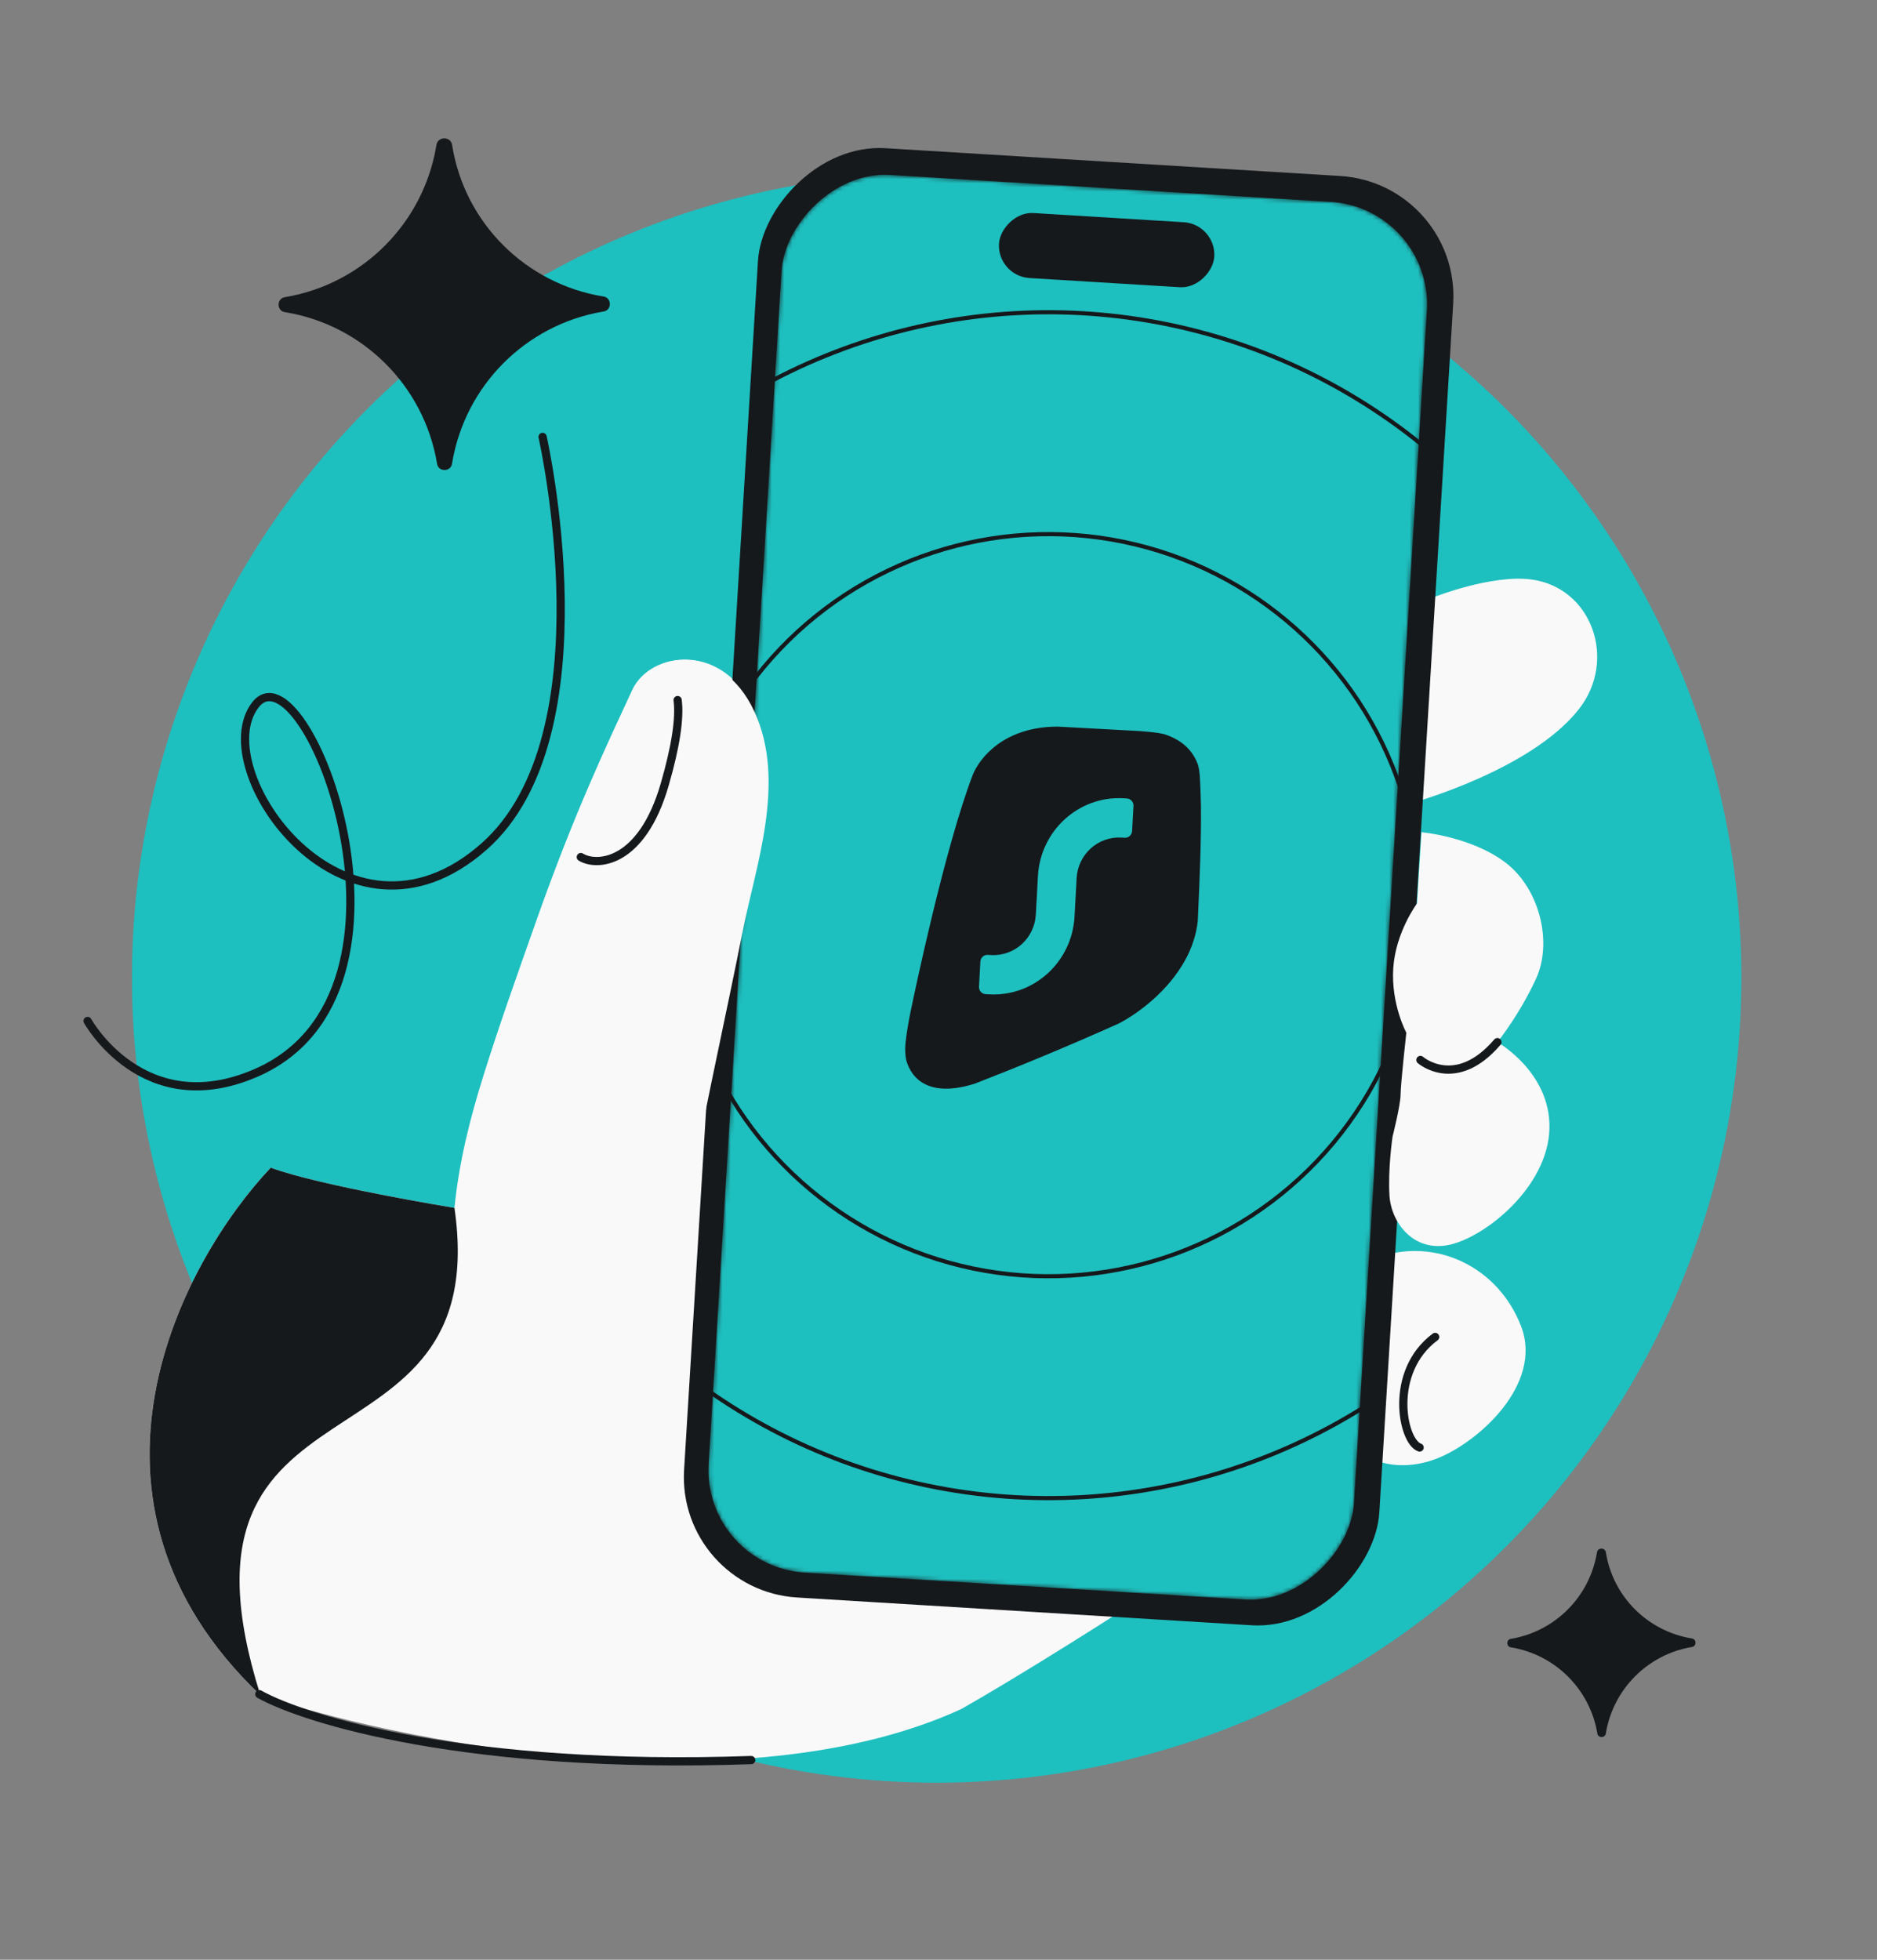
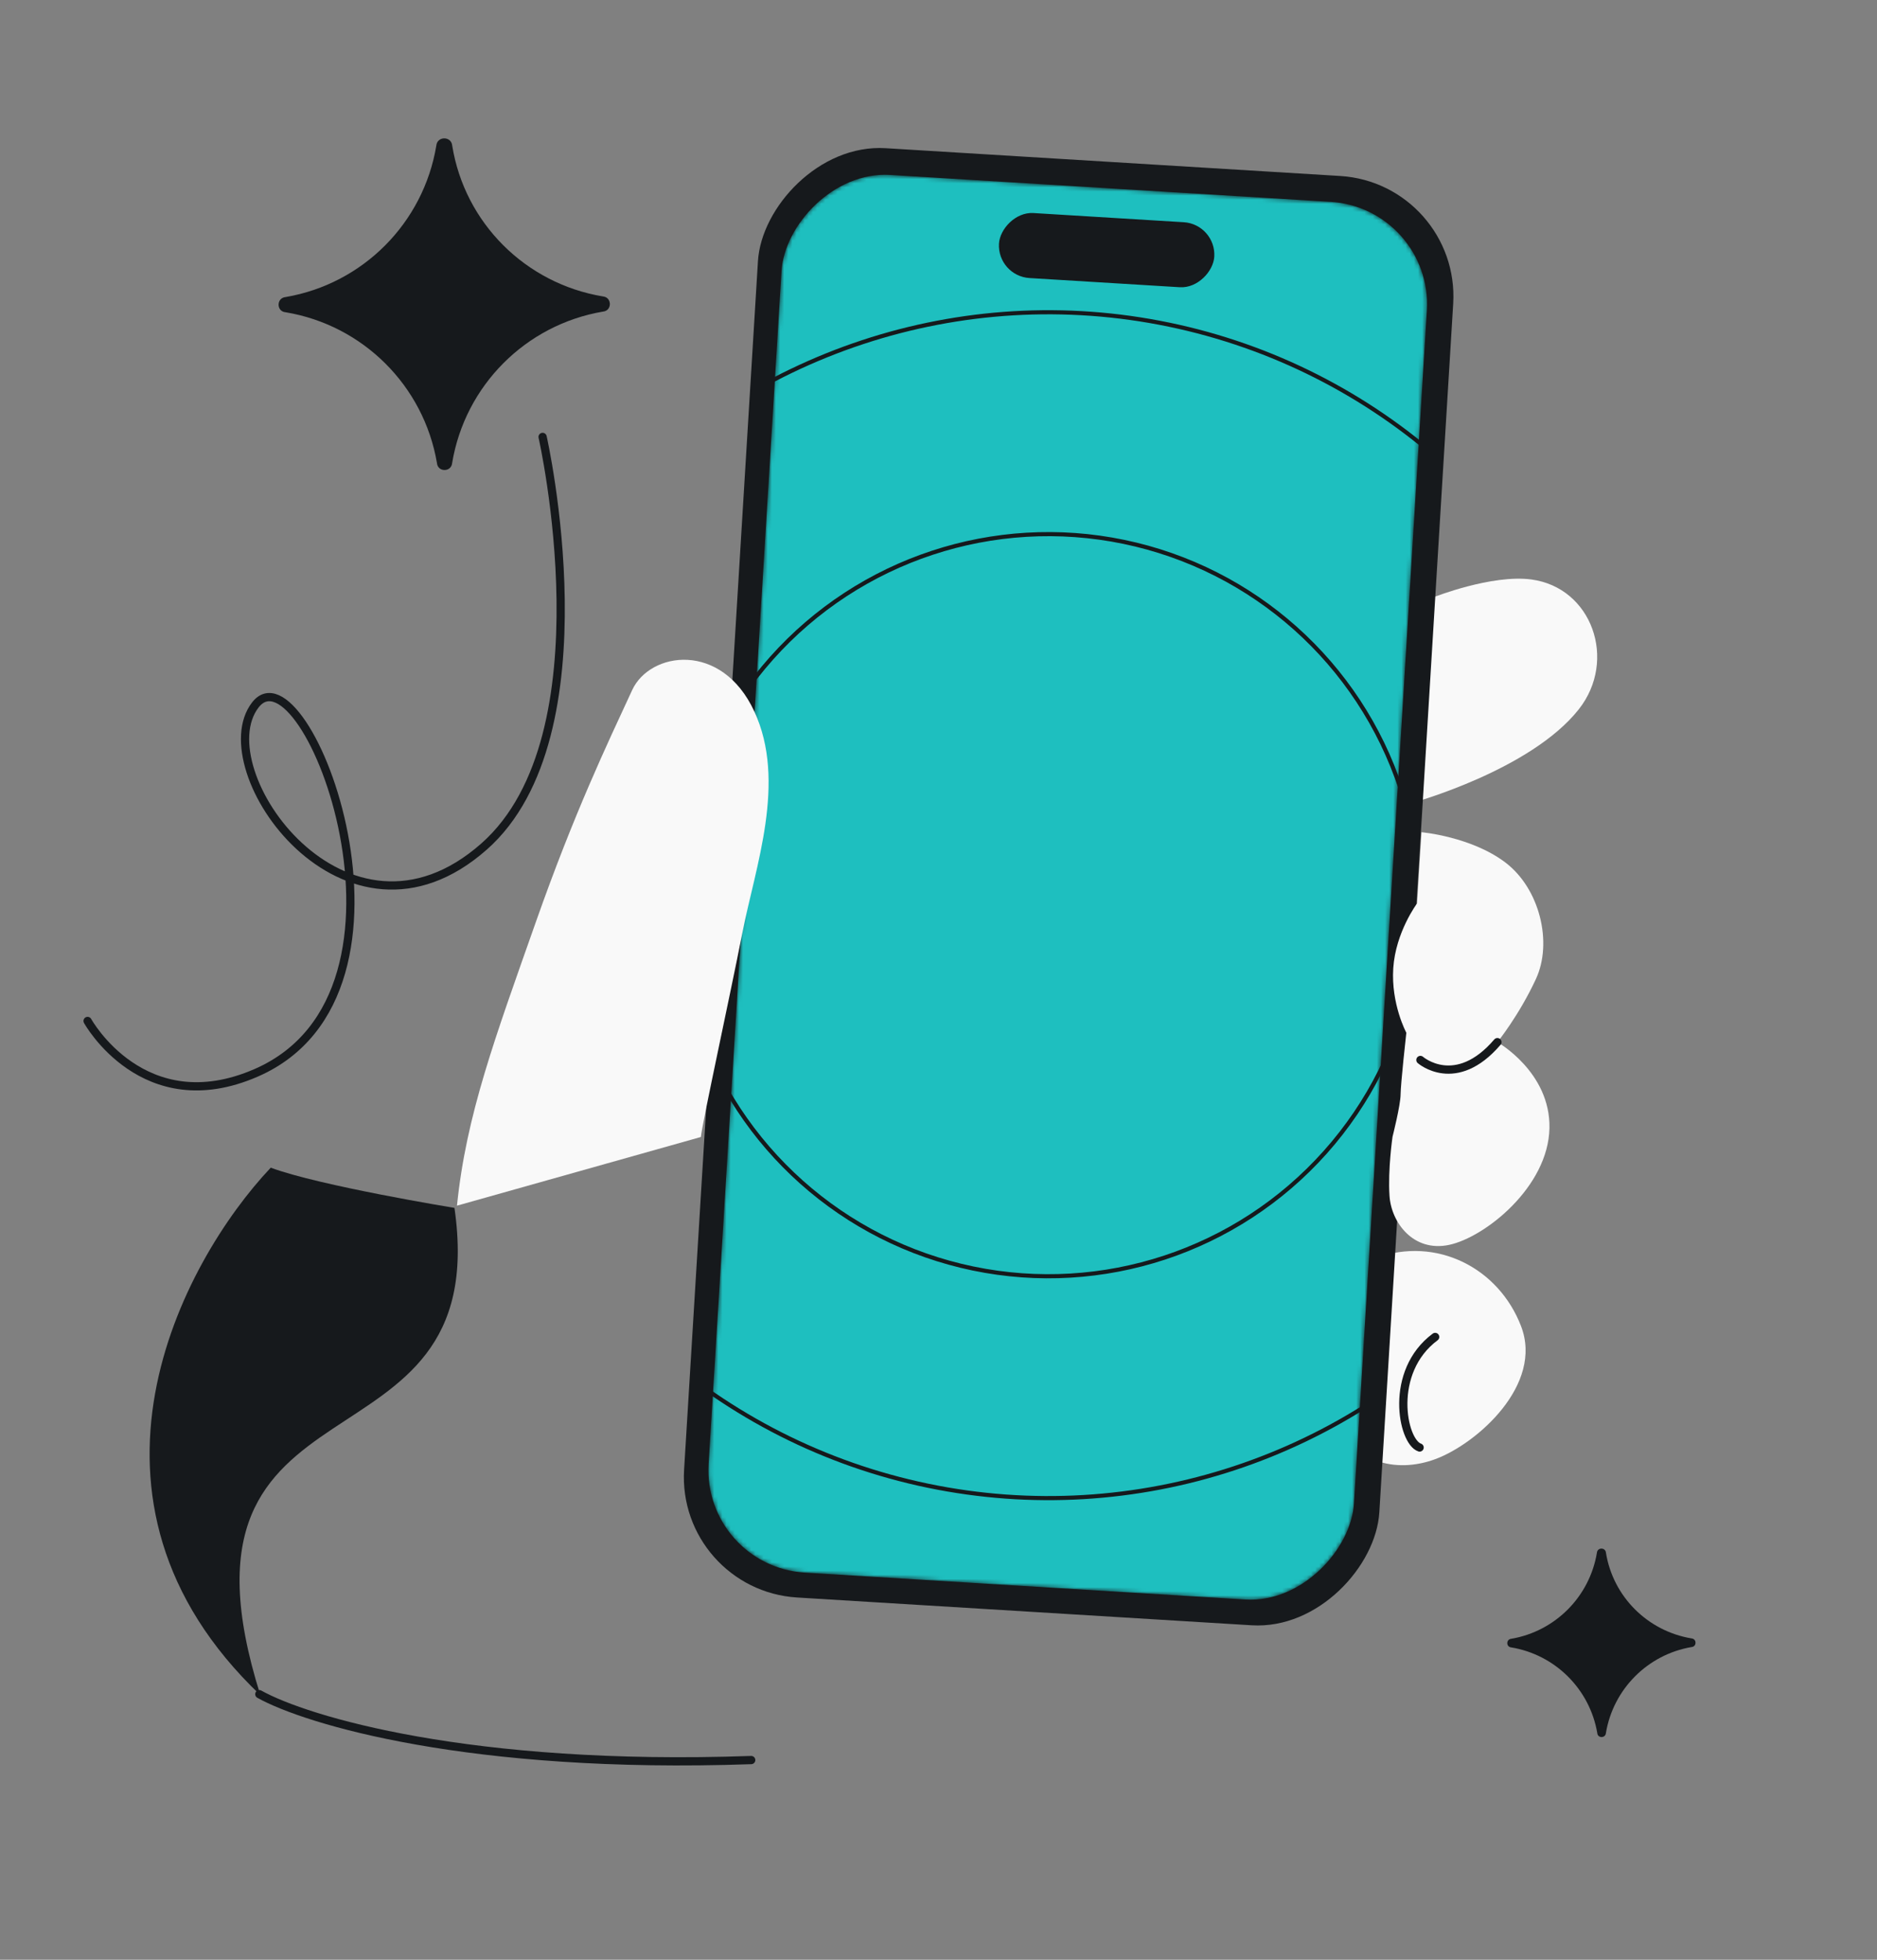
<svg xmlns="http://www.w3.org/2000/svg" width="456" height="476" viewBox="0 0 456 476" fill="none">
  <rect x="0" y="0" width="456" height="476" fill="#808080" stroke="none" />
  <g clip-path="url(#clip0_1330_5263)">
-     <circle cx="227.552" cy="237.5" r="195.5" fill="#1EBFBF" />
    <path d="M334.253 305.544C348.933 300.231 364.062 307.896 369.527 322.114C374.993 336.332 358.903 350.556 348.855 354.352C338.808 358.149 328.006 354.872 325.29 344.678C322.574 334.485 333.476 316.045 333.476 316.045L334.248 305.546L334.253 305.544Z" fill="#F9F9F9" />
    <path d="M343.265 194.961C343.265 194.961 371.864 187.086 383.543 172.294C392.974 160.354 386.766 142.708 372.016 140.747C362.407 139.47 348.305 145.048 348.305 145.048C348.305 145.048 346.854 162.262 346.739 164.838C346.678 166.223 345.492 165.94 345.492 165.94L343.263 194.956L343.265 194.961Z" fill="#F9F9F9" />
    <path d="M348.661 324.73C337.292 333.177 340.651 350.148 344.883 351.586" stroke="#16191C" stroke-width="2" stroke-miterlimit="10" stroke-linecap="round" />
-     <path d="M301.463 372.492C301.463 372.492 301.461 372.493 301.456 372.497C300.235 372.399 213.112 365.41 194.343 364.228C175.441 363.038 168.748 351.932 168.816 340.174C168.884 328.416 174.516 270.454 174.516 270.454C174.516 270.454 171.982 268.283 172.603 262.604C173.021 258.794 177.523 242.355 180.653 226.404C183.784 210.453 191.451 189.828 183.517 172.735C175.583 155.642 158.189 158.221 153.862 167.566C147.712 180.853 139.778 197.458 130.511 223.758C120.539 252.062 112.63 271.358 110.4 293.386C110.4 293.386 77.595 288.026 65.772 283.617C44.133 306.528 13.336 364.226 63.249 411.733C103.847 425.251 183.628 438.107 233.576 415.086C258.706 400.782 300.824 372.915 301.456 372.497C301.465 372.497 301.469 372.498 301.469 372.498L301.463 372.492Z" fill="#F9F9F9" />
    <path d="M63.254 411.733C13.341 364.226 44.138 306.528 65.776 283.618C77.599 288.026 110.405 293.386 110.405 293.386C120.193 361.006 37.31 329.465 63.254 411.733Z" fill="#16191C" />
    <rect width="169.242" height="352.726" rx="29.293" transform="matrix(-0.998 -0.061 -0.061 0.998 354.827 44.532)" fill="#16191C" />
    <mask id="mask0_1330_5263" style="mask-type:alpha" maskUnits="userSpaceOnUse" x="171" y="42" width="176" height="347">
      <rect width="157.093" height="340.159" rx="24.921" transform="matrix(-0.998 -0.061 -0.061 0.998 348.162 50.552)" fill="#4580FF" />
    </mask>
    <g mask="url(#mask0_1330_5263)">
      <rect width="157.093" height="340.159" rx="24.921" transform="matrix(-0.998 -0.061 -0.061 0.998 348.162 50.552)" fill="#1EBFBF" />
-       <path fill-rule="evenodd" clip-rule="evenodd" d="M277.12 177.59C277.021 177.582 276.922 177.574 276.823 177.566L256.965 176.485C243.927 176.505 238.036 184.044 236.343 188.139C229.552 205.888 222.225 240.836 221.225 245.69C220.225 250.545 219.965 253.519 219.965 253.519C219.848 254.76 219.887 256.112 220.138 257.437C221.473 262.328 226.067 266.638 236.892 263.183C247.158 259.194 259.3 254.211 271.883 248.556C276.99 245.858 283.876 240.512 287.868 233.306C289.501 230.358 290.649 227.099 290.993 223.582C291.018 223.007 291.044 222.43 291.07 221.851C291.445 213.353 291.84 204.422 291.757 195.789C291.757 195.789 291.631 190.233 291.458 188.224C291.285 186.214 290.937 185.501 290.937 185.501C289.428 181.517 286.224 179.393 282.76 178.294C281.174 177.918 279.209 177.759 277.12 177.59ZM275.364 195.768C275.416 194.809 274.693 193.99 273.749 193.939L272.895 193.892C262.042 193.301 252.758 201.76 252.157 212.785L251.649 222.115C251.336 227.867 246.492 232.28 240.83 231.972L239.975 231.925C239.032 231.874 238.224 232.609 238.172 233.568L237.841 239.644C237.789 240.602 238.512 241.421 239.455 241.473L240.31 241.519C251.162 242.11 260.447 233.652 261.047 222.627L261.556 213.296C261.869 207.544 266.713 203.131 272.375 203.439L273.23 203.486C274.173 203.537 274.981 202.802 275.033 201.843L275.364 195.768Z" fill="#16191C" />
      <circle cx="254.707" cy="219.861" r="90.128" transform="rotate(-18.266 254.707 219.861)" stroke="#16191C" />
      <circle cx="254.71" cy="219.86" r="144.014" transform="rotate(-18.266 254.71 219.86)" stroke="#16191C" />
      <rect width="52.408" height="15.821" rx="7.91" transform="matrix(-0.998 -0.061 -0.061 0.998 295.48 54.459)" fill="#16191C" />
    </g>
    <path d="M363.779 253.124C363.779 253.124 376.689 260.382 376.425 274.002C376.146 288.303 360.759 300.525 352.06 302.366C343.361 304.207 337.986 296.93 337.566 290.46C337.146 283.99 338.304 276.094 338.304 276.094C338.304 276.094 340.244 268.464 340.26 265.85C340.275 263.237 341.654 250.839 341.654 250.839C341.654 250.839 337.907 243.895 338.482 235.144C339.057 226.394 344.256 219.439 344.256 219.439L345.339 202.138C345.339 202.138 357.416 203.188 365.736 209.508C374.056 215.827 377.248 228.906 373.147 237.767C369.046 246.629 363.782 253.126 363.782 253.126L363.779 253.124Z" fill="#F9F9F9" />
    <path d="M363.778 253.124C353.651 264.951 345.074 257.455 345.074 257.455M63 411.5C74.333 417.833 114.1 429.9 182.5 427.5" stroke="#16191C" stroke-width="2" stroke-miterlimit="10" stroke-linecap="round" />
    <path d="M130.235 223.795C120.263 252.1 113.249 270.818 111.019 292.846L170.271 276.165C170.689 272.356 177.247 242.392 180.378 226.441C183.508 210.49 191.175 189.865 183.241 172.772C175.307 155.679 157.914 158.258 153.586 167.603C147.436 180.89 139.502 197.495 130.235 223.795Z" fill="#F9F9F9" />
-     <path d="M164.624 170.041C165.187 174.419 164.189 181.196 161.483 190.555C155.861 209.985 144.882 210.522 141.1 208.17" stroke="#16191C" stroke-width="2" stroke-miterlimit="10" stroke-linecap="round" />
    <path d="M367.146 400.14C365.865 400.037 365.862 398.164 367.142 398.045C377.816 396.227 386.181 387.827 387.955 377.146C388.074 375.809 390.026 375.805 390.15 377.142C391.869 387.816 400.268 396.181 410.949 397.955C412.229 398.069 412.234 399.942 410.953 400.051C400.28 401.869 391.915 410.268 390.14 420.949C390.026 422.23 388.153 422.234 388.045 420.954C386.227 410.28 377.827 401.915 367.146 400.14Z" fill="#16191C" />
    <path d="M69.376 75.844C67.121 75.662 67.116 72.365 69.368 72.156C88.153 68.956 102.875 54.174 105.998 35.376C106.207 33.023 109.643 33.016 109.862 35.368C112.886 54.153 127.668 68.875 146.466 71.998C148.719 72.198 148.727 75.495 146.473 75.686C127.688 78.886 112.966 93.668 109.844 112.466C109.643 114.719 106.347 114.727 106.156 112.473C102.956 93.688 88.174 78.966 69.376 75.844Z" fill="#16191C" />
    <path d="M21.279 247.979C21.279 247.979 34.837 272.537 62.26 260.568C107.208 240.949 74.101 155.534 62.021 171.237C49.941 186.94 83.969 235.37 117.631 205.586C148.235 178.507 131.821 106.121 131.821 106.121" stroke="#16191C" stroke-width="2" stroke-linecap="round" stroke-linejoin="round" />
  </g>
  <defs>
    <clipPath id="clip0_1330_5263">
      <rect width="456" height="476" rx="48" fill="white" />
    </clipPath>
  </defs>
</svg>